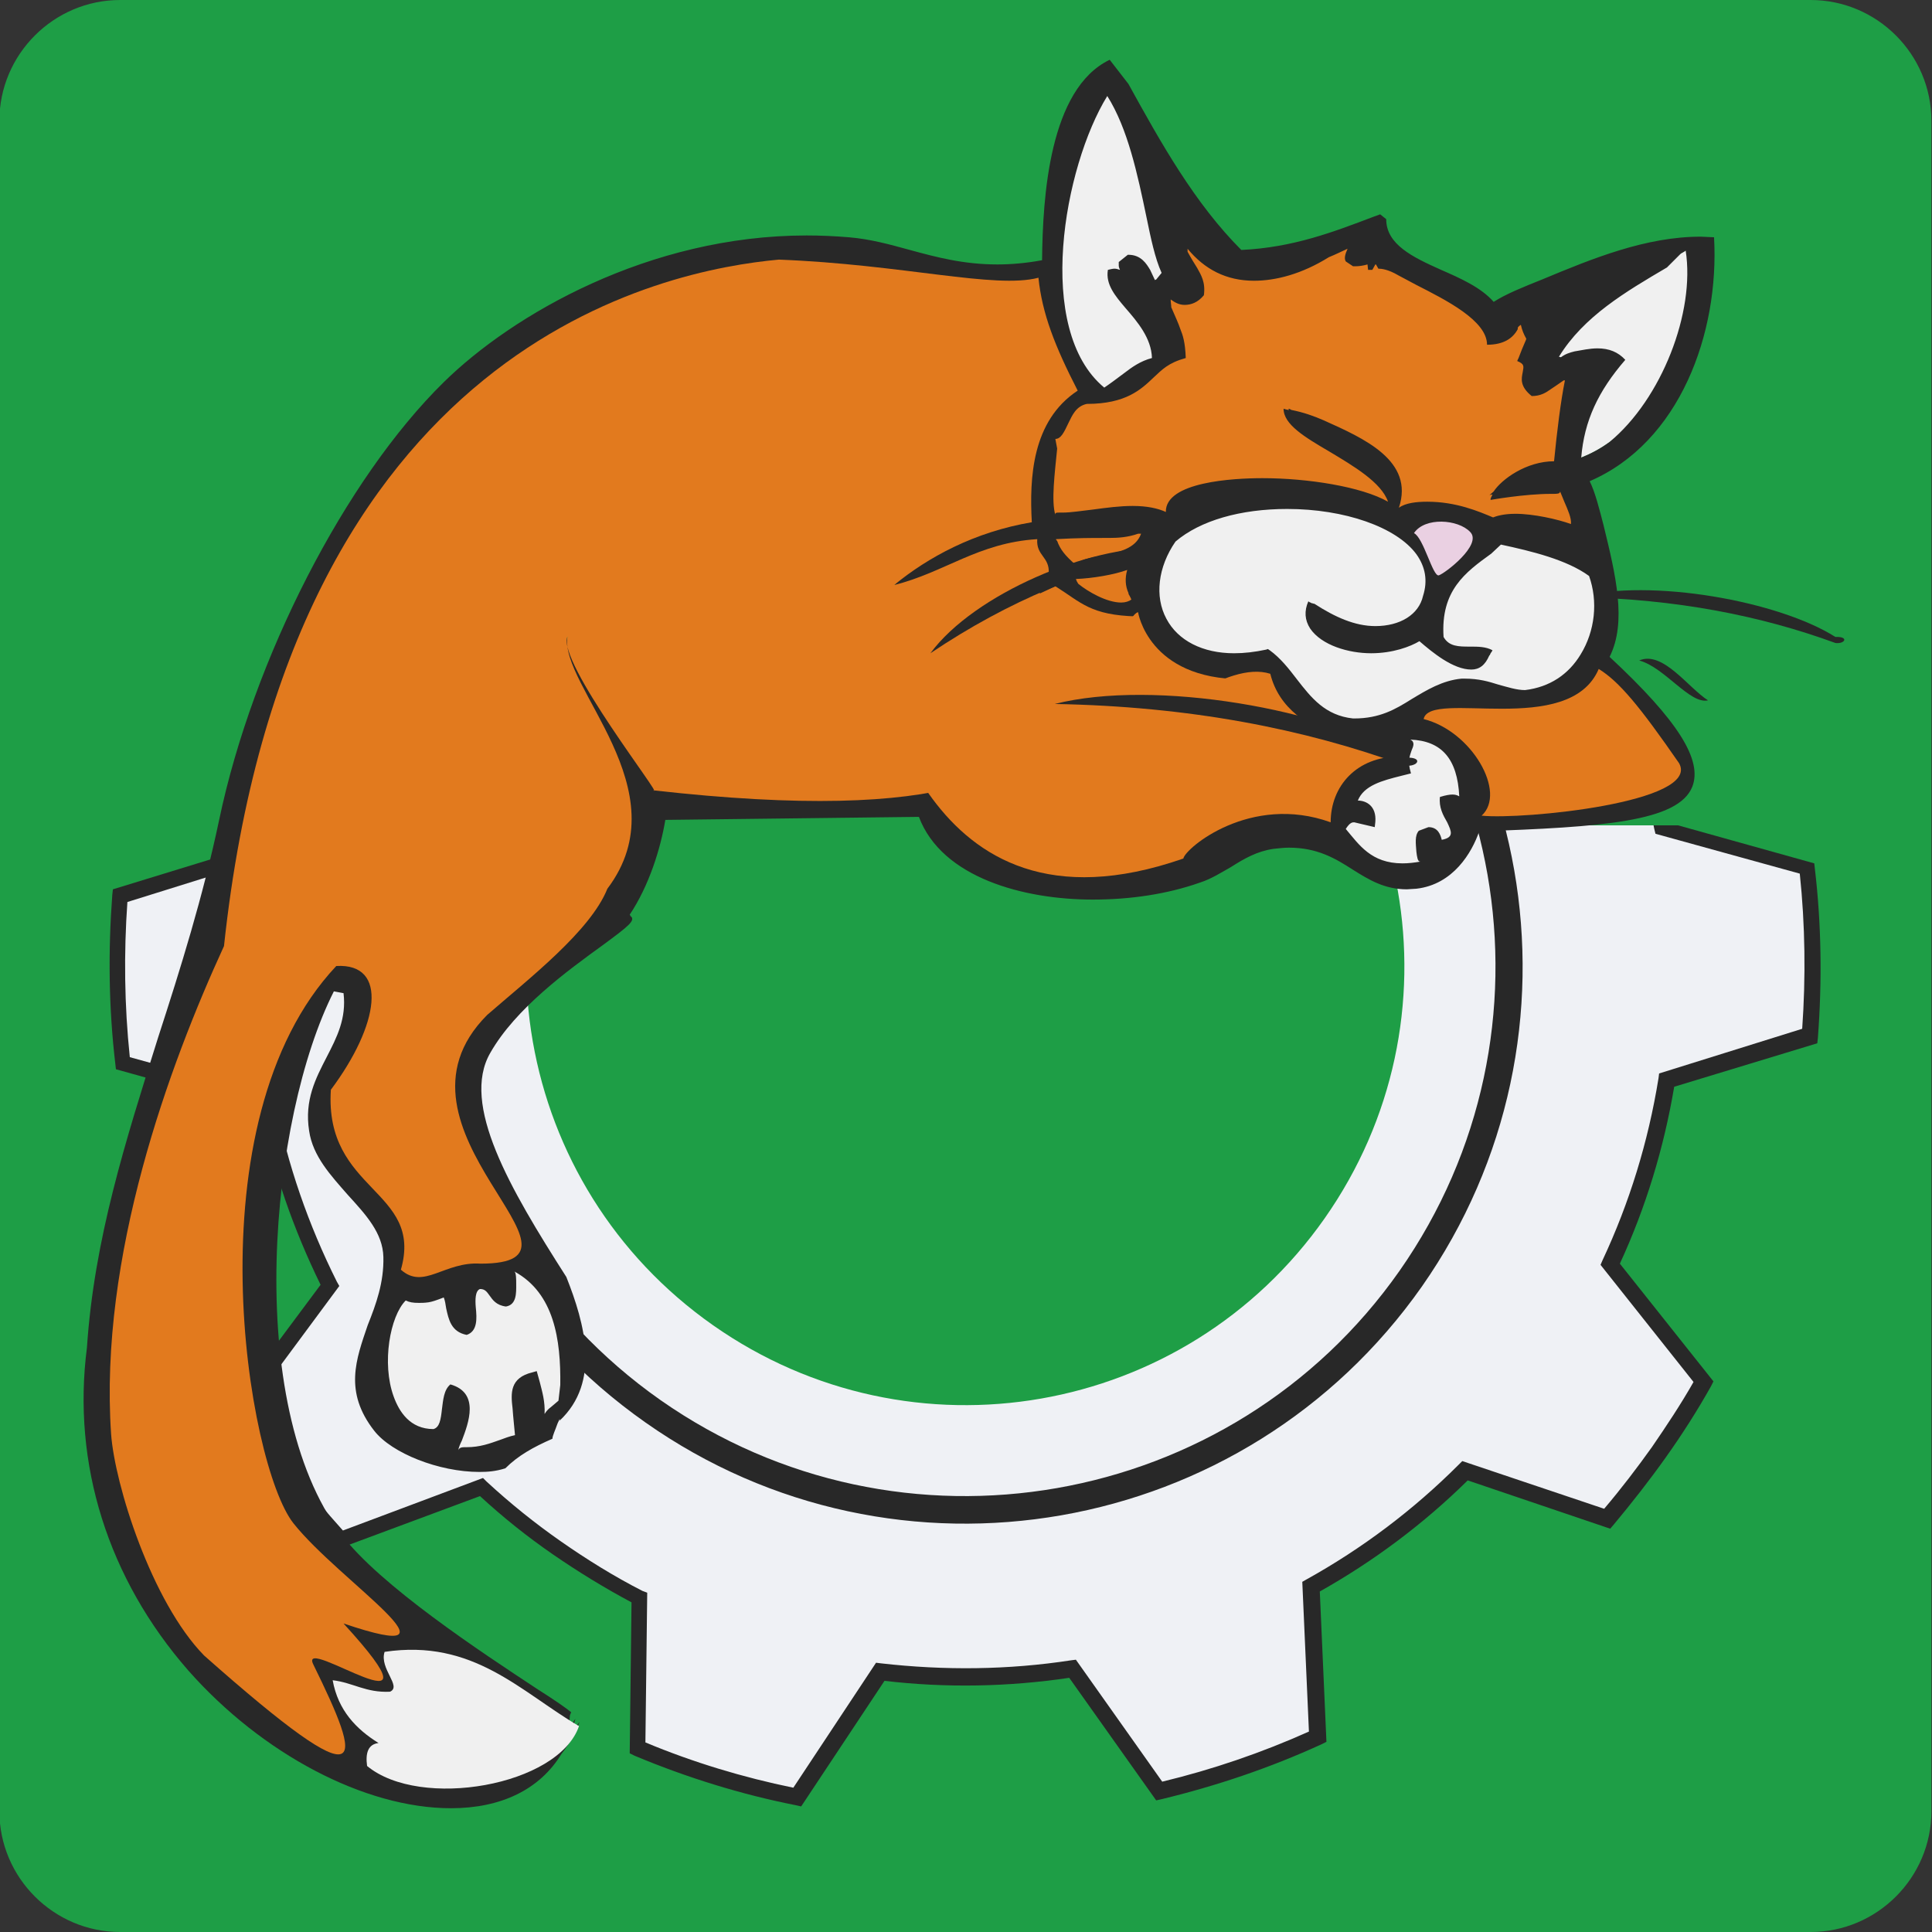
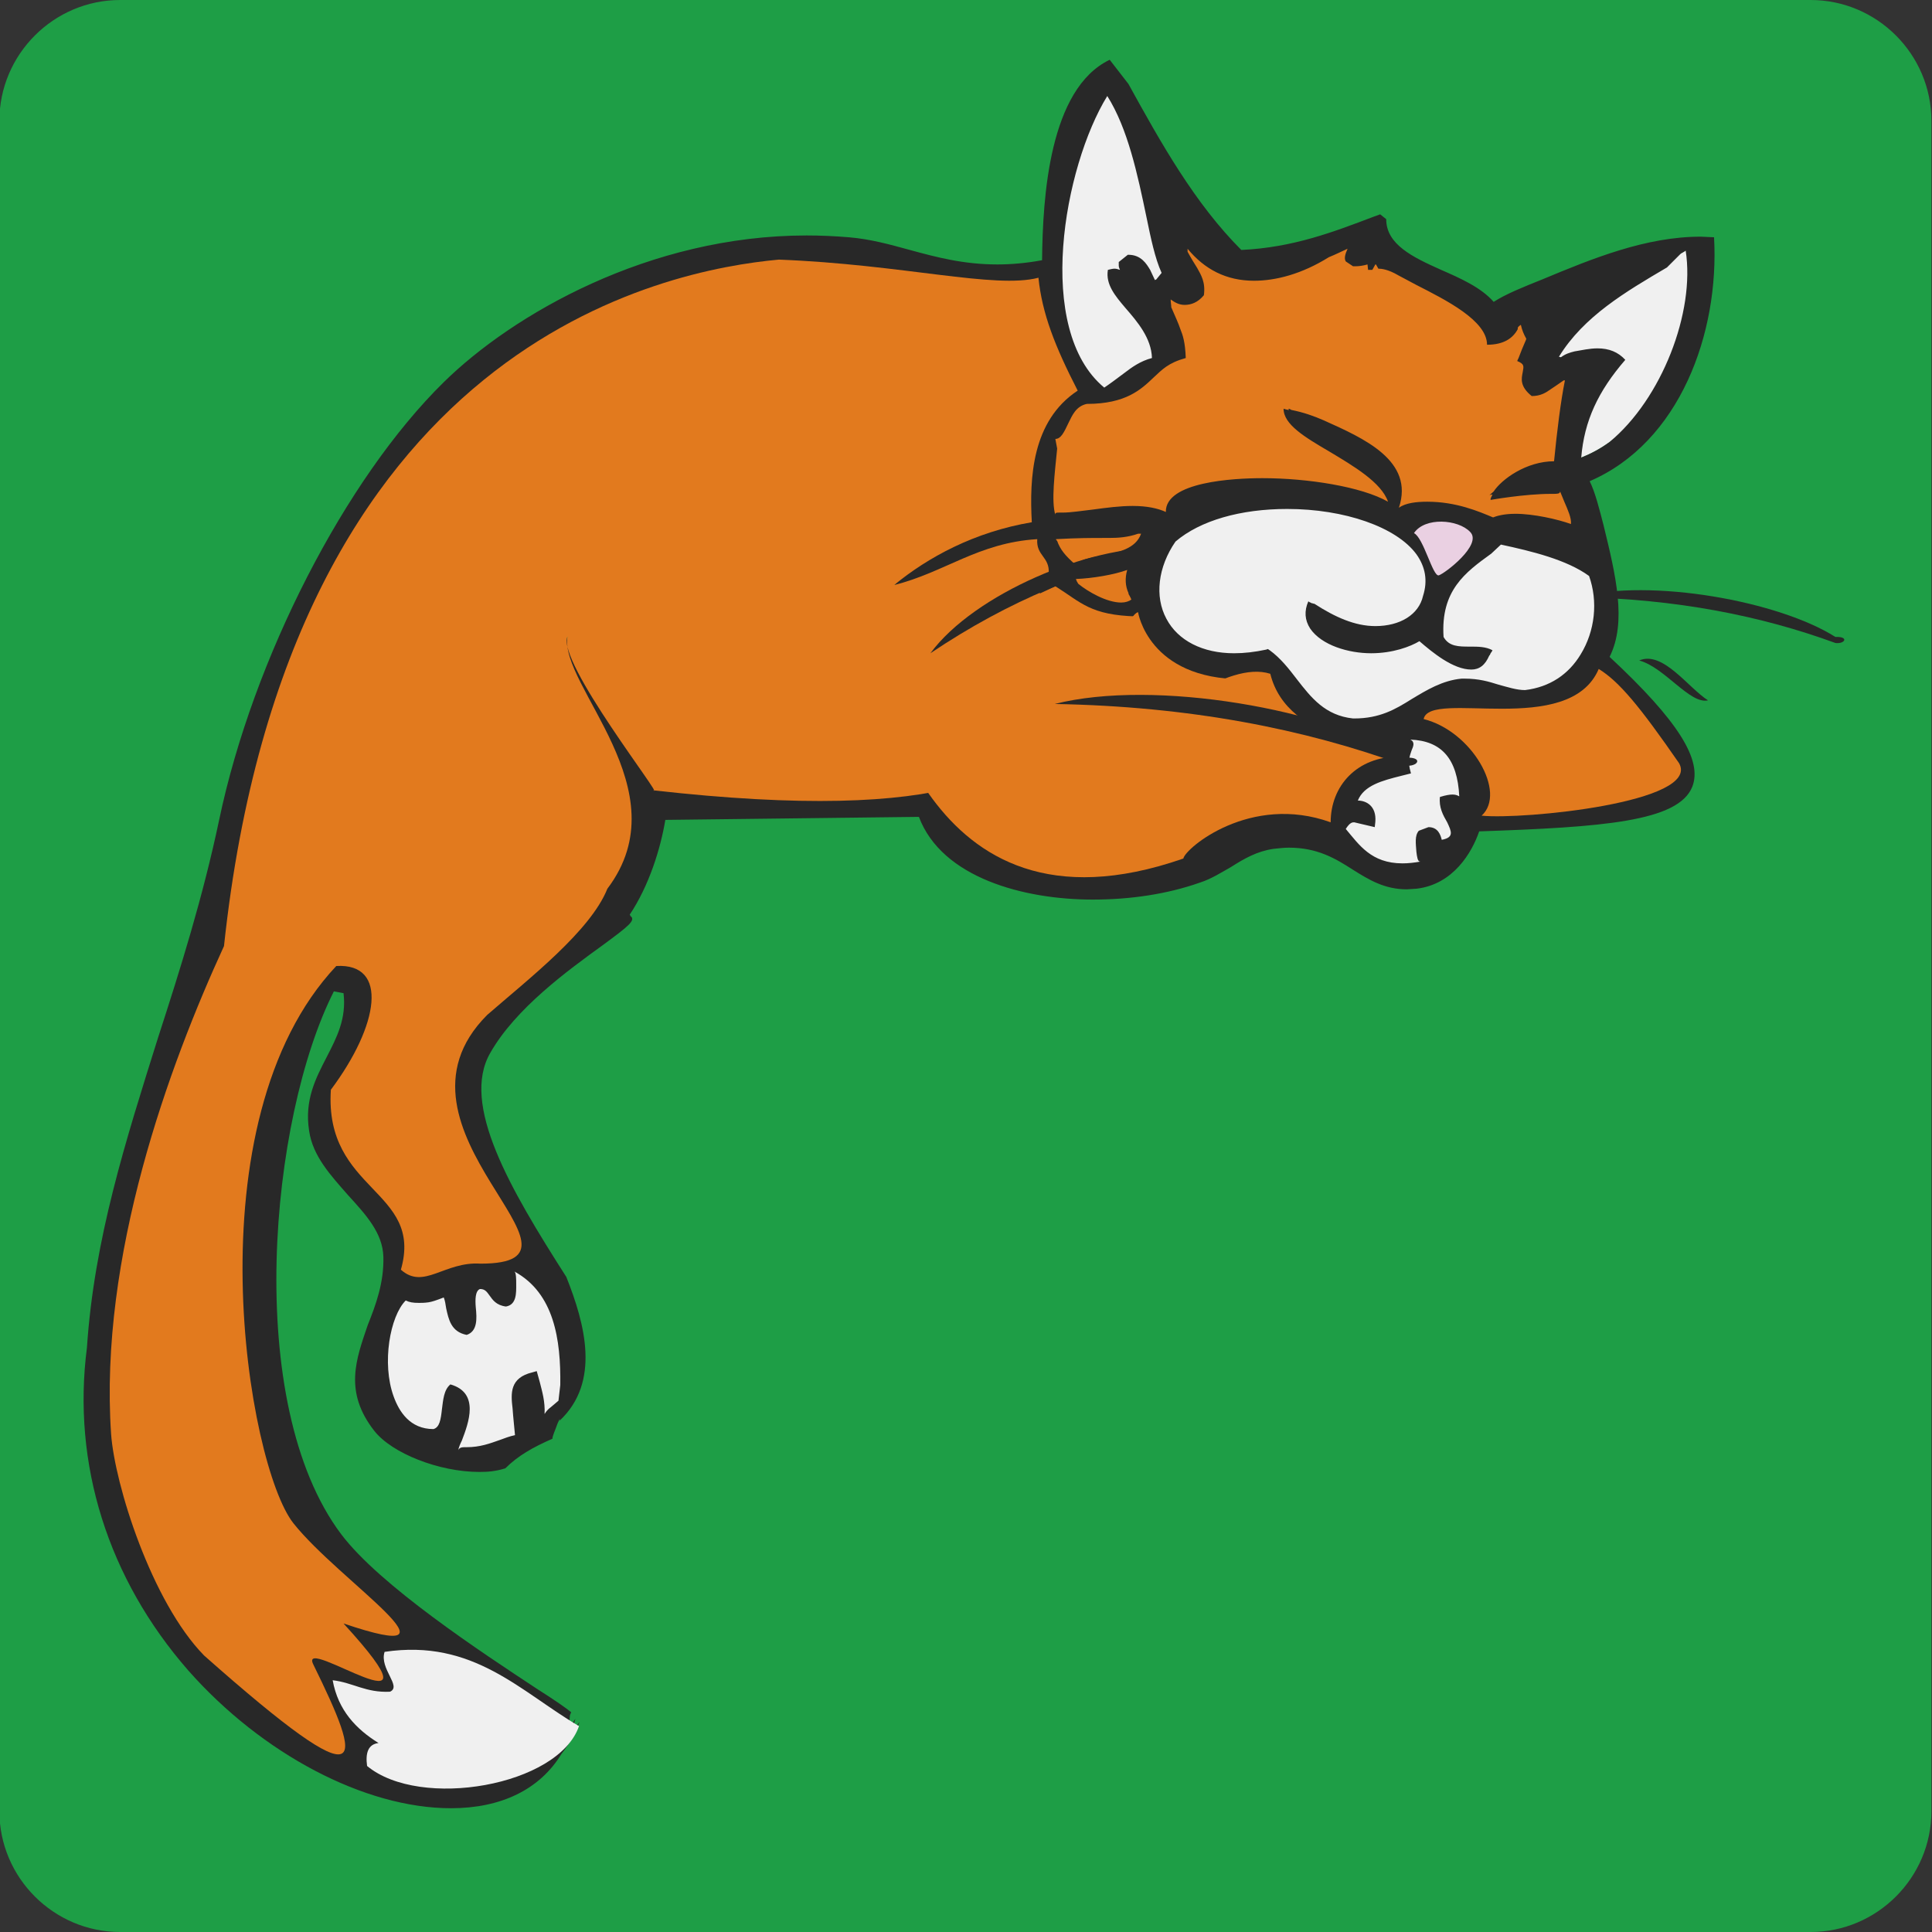
<svg xmlns="http://www.w3.org/2000/svg" xmlns:xlink="http://www.w3.org/1999/xlink" version="1.1" id="Слой_1" x="0px" y="0px" viewBox="0 0 32 32" style="enable-background:new 0 0 32 32;" xml:space="preserve">
  <rect x="0" y="0" width="32" height="32" fill="#333333" stroke="none" />
  <style type="text/css">
	.st0{fill:#1E9E46;}
	.st1{clip-path:url(#SVGID_2_);}
	.st2{fill:#EFF1F5;}
	.st3{fill:#282828;}
	.st4{fill-rule:evenodd;clip-rule:evenodd;fill:#E27A1E;}
	.st5{fill-rule:evenodd;clip-rule:evenodd;fill:#F0F0F0;}
	.st6{fill-rule:evenodd;clip-rule:evenodd;fill:#282828;}
	.st7{fill-rule:evenodd;clip-rule:evenodd;fill:#EAD0E2;}
</style>
  <g>
    <g>
      <path class="st0" d="M29.99,32h-28c-1.1,0-2-0.9-2-2V2c0-1.1,0.9-2,2-2h28c1.1,0,2,0.9,2,2v28C31.99,31.1,31.09,32,29.99,32z" />
      <g>
        <defs>
-           <rect id="SVGID_1_" x="0.01" y="13.67" width="32" height="18.33" />
-         </defs>
+           </defs>
        <clipPath id="SVGID_2_">
          <use xlink:href="#SVGID_1_" style="overflow:visible;" />
        </clipPath>
        <g class="st1">
          <g>
            <path class="st2" d="M22.75,6.36c-0.44-0.31-0.9-0.59-1.37-0.83l0.03-2.49c-0.86-0.36-1.75-0.63-2.65-0.81l-1.37,2.08       c-1.06-0.13-2.14-0.11-3.19,0.05l-1.44-2.03c-0.9,0.21-1.78,0.51-2.62,0.9l0.11,2.48C9.33,6.23,8.47,6.87,7.7,7.63l-2.36-0.8       c-0.3,0.35-0.58,0.71-0.85,1.1C4.23,8.31,3.98,8.71,3.75,9.1l1.55,1.95c-0.46,0.98-0.77,2.01-0.94,3.05l-2.37,0.74       c-0.08,0.93-0.06,1.85,0.05,2.77l2.4,0.66c0.21,1.04,0.55,2.06,1.03,3.02l-1.49,2c0.48,0.78,1.03,1.53,1.67,2.21l2.33-0.87       c0.39,0.36,0.8,0.69,1.24,1c0.44,0.31,0.9,0.59,1.37,0.83l-0.03,2.49c0.86,0.36,1.75,0.63,2.65,0.81l1.37-2.08       c1.06,0.13,2.14,0.11,3.19-0.05l1.44,2.03c0.9-0.21,1.78-0.51,2.62-0.9l-0.11-2.48c0.92-0.51,1.78-1.15,2.55-1.92l2.36,0.8       c0.3-0.35,0.58-0.71,0.85-1.1c0.27-0.38,0.52-0.77,0.74-1.17l-1.55-1.95c0.46-0.98,0.77-2.01,0.94-3.05l2.37-0.74       c0.08-0.93,0.06-1.85-0.05-2.77l-2.4-0.66c-0.21-1.04-0.55-2.06-1.03-3.02l1.49-2c-0.48-0.78-1.03-1.53-1.67-2.21L24,7.37       C23.61,7.01,23.2,6.67,22.75,6.36z M21.94,20.18c-2.31,3.29-6.84,4.08-10.13,1.77c-3.29-2.31-4.08-6.84-1.77-10.13       c2.31-3.29,6.84-4.08,10.13-1.77C23.45,12.36,24.25,16.89,21.94,20.18z" />
            <path class="st3" d="M10.43,29.04l0.03-2.5c-0.45-0.24-0.89-0.51-1.31-0.8c-0.42-0.29-0.82-0.61-1.2-0.96l-2.34,0.87L5.55,25.6       c-0.63-0.69-1.2-1.44-1.68-2.24l-0.05-0.08l1.49-2c-0.45-0.92-0.79-1.89-0.99-2.9l-2.4-0.67l-0.01-0.09       c-0.11-0.93-0.12-1.87-0.05-2.8l0.01-0.09L4.25,14c0.17-1.01,0.47-2,0.9-2.93L3.59,9.12l0.04-0.08       c0.23-0.41,0.48-0.8,0.75-1.18C4.65,7.48,4.94,7.1,5.25,6.75L5.3,6.68l2.36,0.8c0.73-0.72,1.56-1.34,2.45-1.84l-0.11-2.49       l0.08-0.04c0.85-0.39,1.74-0.69,2.65-0.91l0.09-0.02l1.44,2.03c1.01-0.15,2.04-0.17,3.06-0.05l1.38-2.08l0.09,0.02       c0.91,0.18,1.81,0.46,2.67,0.82l0.08,0.03l-0.03,2.5c0.45,0.24,0.89,0.51,1.31,0.8l0,0c0.42,0.29,0.82,0.61,1.2,0.96l2.34-0.87       l0.06,0.07c0.63,0.69,1.2,1.44,1.68,2.24l0.05,0.08l-1.49,2c0.45,0.92,0.79,1.89,0.99,2.9l2.4,0.67l0.01,0.09       c0.11,0.93,0.12,1.87,0.05,2.8l-0.01,0.09L27.73,18c-0.17,1.01-0.47,2-0.9,2.93l1.55,1.95l-0.04,0.08       c-0.23,0.41-0.48,0.8-0.75,1.18c-0.27,0.38-0.56,0.75-0.86,1.11l-0.06,0.07l-2.36-0.8c-0.73,0.72-1.56,1.34-2.45,1.84       l0.11,2.49l-0.08,0.04c-0.85,0.39-1.74,0.69-2.65,0.91l-0.09,0.02l-1.44-2.03c-1.01,0.15-2.04,0.17-3.06,0.05l-1.38,2.08       l-0.09-0.02c-0.91-0.18-1.81-0.46-2.67-0.82L10.43,29.04z M10.72,26.38l-0.03,2.48c0.79,0.33,1.62,0.58,2.45,0.75l1.37-2.07       l0.08,0.01c1.05,0.12,2.11,0.11,3.15-0.05l0.08-0.01l1.43,2.02c0.83-0.2,1.65-0.48,2.43-0.83l-0.11-2.48l0.07-0.04       c0.92-0.51,1.77-1.15,2.52-1.9l0.06-0.06l2.35,0.79c0.28-0.33,0.54-0.67,0.79-1.02c0.24-0.35,0.48-0.71,0.69-1.08l-1.54-1.94       l0.03-0.07c0.45-0.96,0.76-1.97,0.93-3.02l0.01-0.08l2.37-0.74c0.06-0.85,0.05-1.72-0.04-2.57l-2.39-0.66l-0.02-0.08       c-0.2-1.04-0.55-2.04-1.02-2.98l-0.04-0.07l1.48-1.99c-0.45-0.73-0.97-1.42-1.54-2.05l-2.32,0.87l-0.06-0.06       c-0.39-0.36-0.8-0.69-1.23-0.99c-0.43-0.3-0.88-0.58-1.35-0.82l-0.07-0.04l0.03-2.48c-0.79-0.33-1.62-0.58-2.45-0.75       l-1.37,2.07l-0.08-0.01c-1.05-0.12-2.11-0.11-3.15,0.05l-0.08,0.01l-1.43-2.02c-0.83,0.2-1.65,0.48-2.43,0.83l0.11,2.48       l-0.07,0.04C9.39,6.34,8.55,6.98,7.8,7.73L7.74,7.78L5.39,6.99C5.11,7.32,4.85,7.66,4.6,8.01C4.36,8.36,4.13,8.72,3.92,9.09       l1.54,1.94l-0.03,0.07c-0.45,0.96-0.76,1.97-0.93,3.02L4.48,14.2l-2.37,0.74c-0.06,0.85-0.05,1.71,0.04,2.57l2.39,0.66       l0.02,0.08c0.2,1.04,0.55,2.04,1.02,2.98l0.04,0.07L4.14,23.3c0.45,0.73,0.97,1.42,1.54,2.05l2.32-0.87l0.06,0.06       c0.39,0.36,0.8,0.69,1.23,0.99c0.43,0.3,0.88,0.58,1.35,0.82L10.72,26.38z" />
          </g>
          <path class="st3" d="M23.55,21.31c-2.93,4.17-8.7,5.18-12.86,2.25c-4.17-2.93-5.18-8.7-2.25-12.86      c2.93-4.17,8.7-5.18,12.86-2.25C25.46,11.37,26.47,17.14,23.55,21.31z M8.8,10.95c-2.78,3.97-1.82,9.46,2.14,12.24      c3.97,2.78,9.46,1.82,12.24-2.14c2.78-3.97,1.82-9.46-2.14-12.24C17.07,6.02,11.58,6.98,8.8,10.95z" />
        </g>
      </g>
    </g>
    <g>
      <path class="st4" d="M22.53,3.94c-0.33,0.54,0.23,0.16,0.54,0.12c-0.39,0.44,1.61,1.07,2.25,1.33c0.36,0,0.38,0.03,0.57-0.16    c0.06,0.39,0.3,0.2-0.11,0.7c0.38,0.16-0.01,0.43,0.22,0.7c0.34,0.02,0.36-0.31,0.76-0.23c0,0.02-0.01,0.05-0.02,0.08    c-0.02,0.09-0.04,0.21-0.06,0.35c-0.14,0.85-1.25,0.79-0.36,1.68c0.41,0.65-2.28,0.32-2.9,0.62c-0.67-0.68-4.41-0.53-4.36,0.09    c-0.54-0.34-1.61,0.45-2.27,0.37C16.68,6.03,18.45,6.01,19.13,6c-0.04-0.67,0.08-0.53,0.04-1.36c0.14,0.15,0.4,0.15,0.54,0    c0.05-0.49-0.32-0.52-0.22-1.05C20.18,4.59,21.18,4.66,22.53,3.94L22.53,3.94z" />
      <path class="st5" d="M18.32,1.44c0.57,0.79,0.66,2.06,0.95,3.13c-0.29,0.28-0.25-0.31-0.57-0.28c-0.26,0.09,0.08,0.35,0.19,0.38    c-0.15,0.3-0.3-0.19-0.47-0.19C18.33,4.94,19.18,5.22,19.08,6c-0.36,0.09-0.5,0.39-0.85,0.47C17,5.46,17.54,2.59,18.32,1.44    L18.32,1.44z" />
      <path class="st5" d="M28,4.1c0.22,1.28-0.63,3.1-1.9,3.51c0.05-0.74,0.35-1.23,0.76-1.61c-0.33-0.37-0.9,0.01-1.14-0.1    C26.23,5.05,27.16,4.62,28,4.1L28,4.1z" />
      <path class="st4" d="M17.56,9.26c0.52-0.07,0.78-0.14,1.23,0c0.07,0.25-0.18,0.61,0.16,0.73C18.62,10.33,17.6,9.74,17.56,9.26    L17.56,9.26z" />
      <path class="st5" d="M18.89,10.84c0.13,0.07,0.05,0.74-0.28,0.66C18.55,11.14,18.85,11.11,18.89,10.84L18.89,10.84z" />
      <path class="st5" d="M23.35,12.17c0.64,0.02,0.87,0.46,0.95,1.04c-0.19,0.16-0.12-0.01-0.38,0c-0.04,0.36,0.39,0.53,0.1,0.85    c-0.31,0.08-0.13-0.31-0.38-0.28c-0.21,0.01-0.04,0.4-0.1,0.57c-0.81,0.15-1.07-0.26-1.33-0.66c0.14-0.22,0.23-0.14,0.47-0.1    c0.02-0.24-0.15-0.3-0.28-0.38c0.13-0.31,0.5-0.38,0.85-0.47C23.19,12.45,23.35,12.39,23.35,12.17L23.35,12.17z" />
      <path class="st6" d="M26.13,9.89c1.22-0.32,3.34,0.07,4.27,0.66c0.23-0.01,0.16,0.12,0,0.1C29.17,10.2,27.77,9.92,26.13,9.89    L26.13,9.89z" />
      <path class="st6" d="M27.15,10.94c0.39-0.17,0.81,0.45,1.14,0.66C27.99,11.67,27.57,11.05,27.15,10.94L27.15,10.94z" />
      <path class="st5" d="M21.74,9.99c-0.3,0.69,1.28,1.03,1.71,0.47c0.27,0.21,0.9,0.85,1.23,0.38c-0.26-0.13-0.66,0.08-0.85-0.28    c-0.06-0.95,0.55-1.22,1.04-1.61c0.57,0.12,1.12,0.27,1.52,0.57c0.31,0.88-0.23,1.88-1.04,1.99c-0.38,0.05-0.74-0.24-1.14-0.19    c-0.66,0.08-1.09,0.74-1.8,0.66c-0.77-0.08-0.93-0.78-1.42-1.14c-1.62,0.36-2.3-0.81-1.58-1.88c0.93-1.37,4.59-0.66,4.24,0.93    C23.48,10.59,22.3,10.66,21.74,9.99L21.74,9.99z" />
      <path class="st5" d="M8.54,21c0.61,0.32,1.34,2.14,0.38,2.56c0.04-0.33-0.04-0.53-0.09-0.76c-0.5,0.12-0.15,0.53-0.28,1.04    c-0.32,0.09-0.56,0.27-1.04,0.19c0.07-0.26,0.42-0.88,0-1.04c-0.19,0.16-0.03,0.67-0.28,0.76c-1.05,0.05-1.08-1.79-0.47-2.28    c0.29,0.12,0.27-0.03,0.66,0c0.07,0.21,0.05,0.51,0.28,0.57c0.23-0.08-0.03-0.66,0.19-0.76c0.3-0.04,0.25,0.26,0.47,0.29    C8.57,21.53,8.35,21.06,8.54,21L8.54,21z" />
      <path class="st3" d="M26.56,8.7c-0.07-0.27-0.14-0.55-0.23-0.73c1.49-0.64,2.15-2.45,2.06-4.04l-0.22-0.01    c-0.91,0-1.79,0.36-2.63,0.71c-0.3,0.12-0.6,0.24-0.8,0.37c-0.21-0.24-0.55-0.39-0.87-0.53c-0.47-0.21-0.91-0.42-0.91-0.84    l-0.1-0.08l-0.11,0.04c-0.66,0.25-1.33,0.51-2.19,0.55c-0.77-0.77-1.33-1.77-1.87-2.75l-0.31-0.4c-1,0.48-1.11,2.27-1.12,3.32    c-0.27,0.05-0.52,0.07-0.74,0.07c-0.56,0-1.01-0.12-1.45-0.24c-0.33-0.09-0.65-0.18-1.01-0.21c-0.24-0.02-0.47-0.03-0.7-0.03    c-2.61,0-4.87,1.31-6.01,2.43c-1.63,1.6-3.16,4.58-3.72,7.25c-0.27,1.28-0.64,2.46-1.01,3.6c-0.54,1.72-1.06,3.34-1.18,5.14    c-0.25,1.93,0.35,3.83,1.68,5.35c1.22,1.38,2.92,2.28,4.35,2.28c0.83,0,1.47-0.31,1.83-0.9c0.12-0.15,0.22-0.33,0.3-0.53    c-0.05,0.07-0.11,0.12-0.16,0.18c0.03-0.08,0.07-0.14,0.09-0.23c-0.64,0.93-1.61,1.08-2.13,1.08c-0.52,0-1.02-0.14-1.24-0.3    c-0.03-0.22,0.04-0.27,0.11-0.37c0,0,0,0,0.01,0c0,0,0,0,0,0c0.01-0.02,0.03-0.04,0.04-0.07c-0.32-0.2-0.52-0.44-0.67-0.69    C5.6,28.05,5.56,28,5.54,27.92c0.11,0.02,0.2,0.05,0.3,0.07c0.16,0.05,0.32,0.1,0.6,0.1c0,0,0.01,0,0.01,0L6.58,28    c0.03-0.09-0.01-0.17-0.06-0.28c-0.05-0.11-0.12-0.23-0.15-0.29c0.05-0.01,0.1-0.01,0.16-0.01c0.79,0,2.06,0.67,2.6,0.96    c0.24,0.13,0.27,0.14,0.3,0.14l0.01-0.11l0.02-0.05c-0.07-0.06-0.27-0.2-0.57-0.39c-0.91-0.6-2.6-1.71-3.24-2.56    c-1.63-2.17-1.18-6.9-0.12-8.99l0.16,0.03c0.05,0.42-0.11,0.73-0.28,1.06c-0.18,0.35-0.37,0.71-0.29,1.22    c0.06,0.42,0.36,0.74,0.64,1.06c0.3,0.33,0.58,0.63,0.59,1.03c0.01,0.42-0.12,0.78-0.26,1.13C5.9,22.51,5.69,23.05,6.2,23.7    c0.29,0.37,1.07,0.68,1.74,0.68c0.14,0,0.27-0.01,0.43-0.06c0.21-0.21,0.46-0.35,0.78-0.49c0-0.05,0.05-0.15,0.08-0.24    c0.01-0.03,0.03-0.06,0.04-0.09c0,0.01,0,0.02,0,0.03c0.68-0.64,0.42-1.6,0.11-2.38c-0.94-1.47-1.75-2.86-1.26-3.71    c0.42-0.74,1.29-1.37,1.87-1.79c0.42-0.31,0.55-0.41,0.45-0.48c0-0.01,0-0.01-0.01-0.02c0.32-0.48,0.51-1.09,0.59-1.57l4.2-0.05    c0.38,1.01,1.74,1.37,2.88,1.37c0.62,0,1.23-0.09,1.77-0.28c0.19-0.06,0.36-0.17,0.52-0.26c0.22-0.14,0.43-0.26,0.7-0.3    c0.09-0.01,0.18-0.02,0.26-0.02c0.47,0,0.77,0.18,1.05,0.36c0.27,0.17,0.53,0.33,0.9,0.33l0.16-0.01c0.61-0.07,0.92-0.6,1.04-0.95    c2.04-0.07,3.3-0.16,3.53-0.74c0.17-0.44-0.23-1.09-1.37-2.15C26.95,10.3,26.76,9.52,26.56,8.7z M9.28,22.94    c-0.01,0.08-0.02,0.17-0.03,0.26l-0.13,0.11c-0.03,0.02-0.07,0.06-0.1,0.11c0.01-0.21-0.04-0.37-0.08-0.53l-0.05-0.18l-0.07,0.02    c-0.38,0.09-0.36,0.35-0.33,0.6c0.01,0.15,0.03,0.32,0.04,0.44c-0.09,0.02-0.17,0.05-0.25,0.08c-0.17,0.06-0.33,0.12-0.55,0.12    c-0.01,0-0.01,0-0.02,0c-0.05,0-0.1,0-0.12,0.05c0.01-0.05,0.03-0.1,0.06-0.16c0.11-0.29,0.3-0.79-0.19-0.93    c-0.11,0.09-0.12,0.26-0.14,0.41c-0.02,0.18-0.04,0.3-0.14,0.33c-0.39,0-0.57-0.29-0.66-0.54c-0.2-0.55-0.06-1.33,0.2-1.59    c0.06,0.03,0.12,0.04,0.22,0.04c0.04,0,0.09,0,0.16-0.01c0.06-0.01,0.12-0.03,0.25-0.08c0.02,0.05,0.03,0.11,0.04,0.18    c0.04,0.18,0.08,0.39,0.34,0.44c0.18-0.06,0.17-0.27,0.15-0.46c-0.01-0.12-0.01-0.27,0.07-0.3c0.08,0,0.11,0.04,0.16,0.11    c0.05,0.07,0.11,0.16,0.27,0.18c0.18-0.03,0.17-0.23,0.17-0.37c0-0.08,0-0.19-0.03-0.21C9.18,21.42,9.29,22.19,9.28,22.94z     M8.51,16.18c-0.61,0.31-1.16,0.74-1.65,1.28c-0.05,0.2,0,0.3,0.04,0.4l-0.04-0.02c-0.13,0.59-0.12,1.01,0.11,1.43    c0.01,0.03,0.03,0.06,0.04,0.09c-0.5-0.66-0.61-1.37-0.72-2.31c-0.05-0.45-0.11-0.94-0.2-1.46l0.05-0.04    c0.21-0.17,0.14-0.41,0.08-0.62c-0.03-0.1-0.07-0.21-0.13-0.34c0-0.02-0.01-0.04,0-0.05c-0.01,0-0.01,0.01-0.01,0.02    c-0.01-0.03-0.02-0.05-0.04-0.08c-0.11,0.09-0.17,0.21-0.1,0.28c0,0,0,0,0,0c-0.09-0.06-0.11-0.23-0.12-0.4    c-0.02-0.23-0.04-0.49-0.35-0.57c-0.08,0-0.14,0.04-0.17,0.07l-0.15,0.07l0,0.04c0.02,0.33,0.09,0.7,0.16,1.05    c0.03,0.15,0.06,0.29,0.08,0.42c-0.04-0.04-0.09-0.06-0.17-0.06c-0.02,0-0.04,0-0.06,0c-0.02,0.13-0.06,0.74,0.02,0.91    c-1.28,1.59-1.36,3.51-1.44,5.37c-0.02,0.56-0.05,1.13-0.1,1.69c-0.05,0.47,0.63,1.57,0.99,2.16l0.16,0.27    c0.09,0.16,0.22,0.31,0.35,0.44c0.16,0.17,0.31,0.32,0.3,0.47c-0.01,0.44-0.18,0.66-0.51,0.66c-0.52,0-1.27-0.53-1.53-0.89    c-0.55-0.76-0.68-1.79-0.75-2.71c-0.17-2.55,0.5-4.89,1.21-7.36l0.3-1.06c0.73-2.62,1.98-6.38,4.35-8.9L8.39,6.34H8.35    c-0.01,0-0.02,0-0.03,0c1.09-0.95,2.74-1.63,4.41-1.81c-0.01,0.02-0.08,0.06-0.16,0.14c-0.03,0.01-0.05,0.01-0.08,0.01    c0.02,0,0.04,0.01,0.06,0.01c-0.02,0.02-0.04,0.04-0.07,0.07c1.39,0.13,3.2,0.48,4.61,1.22c0.24,0.14,0.47,0.27,0.67,0.44    c-0.9,0.22-0.81,1.42-0.69,2.16c-0.74,0.12-1.46,0.32-1.93,0.79c-0.12,0.1-0.24,0.2-0.34,0.34c0.04-0.01,0.07-0.03,0.11-0.04    c-0.03,0.04-0.06,0.07-0.09,0.11c0.34-0.08,0.63-0.21,0.92-0.34c0.4-0.18,0.79-0.34,1.22-0.46c0.05-0.01,0.09-0.02,0.14-0.02    c-0.01,0.15,0.05,0.24,0.09,0.3c0.04,0.06,0.08,0.11,0.11,0.15c-0.74,0.32-1.87,1.1-2.24,1.56c-0.07,0.06-0.12,0.12-0.13,0.14    c0.01,0,0.03-0.01,0.05-0.02c-0.02,0.03-0.04,0.07-0.04,0.09c0.11,0,0.51-0.23,1.39-0.75c0.48-0.28,0.95-0.56,1.1-0.67    c0.16,0.1,0.29,0.22,0.43,0.34c0.22,0.2,0.45,0.41,0.74,0.41c0.01,0,0.01,0,0.02,0c0.01,0,0.01,0,0.02,0.01l-0.18,0.31    c-0.41,0.67-0.79,1.3-0.19,1.98c0.37-0.13,1.04-0.27,1.69-0.27c0.46,0,1.04,0.09,1.47,0.34c0.06,0.05,0.11,0.1,0.16,0.16    c-0.71,0.02-1.2,0.26-1.67,0.5c-0.18,0.09-0.37,0.18-0.66,0.34l0.1,0.21c-0.49,0.18-0.94,0.27-1.34,0.27c-1,0-1.53-0.54-1.91-0.93    c-0.13-0.13-0.24-0.25-0.36-0.29c0.16-0.02,0.21-0.05,0.17-0.2c-0.22-0.02-0.43-0.16-0.65-0.41c-0.11,0.02-0.23,0.03-0.35,0.03    c-0.55,0-1.04-0.21-1.27-0.56c-0.08-0.03-0.15-0.07-0.24-0.07c-0.04,0-0.09,0.01-0.14,0.02c-0.39-0.1-1.13-0.43-1.75-0.69    c-0.69-0.3-1.14-0.5-1.3-0.5c-0.02,0-0.03,0-0.04,0.01c-0.05-0.09-0.34-0.19-0.5-0.19l-0.19,0.06c0,0-0.03,0.06-0.03,0.06    c-0.01-0.01-0.02-0.03-0.03-0.04c0-0.03-0.01-0.05,0-0.08l0.06,0.02L9.4,10.57c0,0,0-0.01,0-0.01c0,0,0,0.01,0,0.01l-0.07-0.04    l-0.01,0.03c-0.14,0.36,0.07,0.69,0.29,1.04c0.23,0.37,0.47,0.75,0.38,1.22l0.08-0.04c0,0.02,0,0.03,0,0.05    c0.02-0.03,0.03-0.05,0.05-0.07l0.05-0.02c0.02,0.04,0.02,0.26,0.02,0.39l0,0.08l-0.12,0.04l-0.02,0.03    c-0.09,0.1-0.07,0.32,0,0.55c0.01,0.1,0.02,0.18,0.03,0.25c-0.04-0.02-0.1-0.04-0.15-0.04c-0.03,0-0.07,0.01-0.1,0.02    c-0.02,0.09,0.01,0.18,0.03,0.28c0.06,0.22,0.11,0.43-0.19,0.62l-0.2,0.15c0,0,0.31,0,0.32,0c-0.3,0.42-0.79,0.85-1.24,1.24    c0-0.01,0-0.03,0-0.04c0.01-0.01,0.03-0.03,0.03-0.04c-0.01,0.01-0.02,0.01-0.03,0.02C8.51,16.24,8.52,16.21,8.51,16.18z     M25.74,13.31c0.09-0.09,0.13-0.17,0.12-0.24c-0.02-0.11-0.13-0.15-0.26-0.2c-0.1-0.04-0.22-0.09-0.27-0.11    c0.05-0.25,0.27-0.33,0.52-0.42c0.18-0.07,0.36-0.13,0.48-0.27c0.07,0.02,0.1,0.09,0.14,0.2c0.03,0.09,0.07,0.19,0.29,0.29    l0.14-0.06l0.02-0.04c0.04-0.06,0.05-0.15,0.04-0.23c0.16,0.11,0.35,0.31,0.36,0.46c0,0.03,0,0.11-0.17,0.24c0,0,0,0-0.01,0    c0,0,0,0,0,0c-0.02,0.02-0.04,0.03-0.06,0.05c0.03,0.03,0.06,0.06,0.09,0.08c-0.33,0.1-0.73,0.16-1.09,0.23    C25.95,13.3,25.83,13.3,25.74,13.31z M23.88,13.91c-0.02-0.08-0.06-0.21-0.22-0.21l-0.16,0.06c-0.07,0.08-0.05,0.21-0.04,0.35    c0.01,0.08,0.02,0.16,0.06,0.16c0,0,0,0,0.01,0c-0.11,0.02-0.21,0.03-0.3,0.03c-0.52,0-0.72-0.31-0.94-0.57    c0.07-0.11,0.11-0.11,0.14-0.11l0.34,0.08l0.01-0.09c0.02-0.26-0.15-0.35-0.29-0.35c0.1-0.25,0.4-0.33,0.72-0.41l0.16-0.04    l-0.02-0.08c-0.03-0.14,0-0.21,0.03-0.3c0.03-0.07,0.06-0.14-0.02-0.18c0.52,0.02,0.78,0.32,0.81,0.94    c-0.02-0.01-0.05-0.03-0.11-0.03c-0.05,0-0.11,0.01-0.21,0.04c-0.02,0.17,0.05,0.3,0.12,0.42C24.04,13.77,24.09,13.87,23.88,13.91    z M19.15,4.63c-0.01,0-0.02,0.01-0.02,0.01l-0.08-0.17c-0.06-0.1-0.15-0.25-0.36-0.25c0,0-0.01,0-0.01,0l-0.15,0.12l0,0.06    c0,0.02,0.01,0.05,0.02,0.07c-0.03-0.01-0.06-0.02-0.09-0.02c-0.03,0-0.07,0.01-0.11,0.02c-0.04,0.24,0.12,0.43,0.29,0.63    c0.2,0.23,0.43,0.5,0.44,0.83c-0.19,0.05-0.33,0.15-0.46,0.25c-0.12,0.09-0.24,0.18-0.33,0.24c-1.16-0.96-0.67-3.66,0.05-4.83    c0.34,0.54,0.5,1.29,0.65,2.01c0.07,0.34,0.14,0.68,0.25,0.92L19.15,4.63z M25.82,5.91c0.41-0.67,1.11-1.08,1.79-1.48l0.23-0.23    c0.03-0.02,0.06-0.03,0.08-0.05c0.16,1.02-0.4,2.46-1.26,3.17c-0.15,0.11-0.3,0.19-0.47,0.26c0.05-0.61,0.28-1.1,0.73-1.62    c-0.12-0.13-0.27-0.19-0.46-0.19c-0.13,0-0.26,0.03-0.38,0.05c-0.08,0.02-0.15,0.04-0.23,0.1C25.84,5.91,25.83,5.91,25.82,5.91z     M23.71,9.06c0.04-0.12,0.21-0.22,0.36-0.22c0.05,0,0.12,0.01,0.15,0.01c0.01,0.14-0.02,0.24-0.07,0.31    c-0.03,0.03-0.07,0.06-0.13,0.06c-0.05,0-0.1-0.01-0.18-0.04c-0.02-0.06-0.04-0.13-0.08-0.13C23.74,9.03,23.73,9.04,23.71,9.06z     M18.72,9.89c0.01,0.01,0.01,0.03,0.02,0.04c-0.04,0.03-0.1,0.05-0.17,0.05c-0.24,0-0.55-0.18-0.71-0.31    c-0.02-0.03-0.03-0.05-0.04-0.08c0.27-0.01,0.63-0.07,0.85-0.15c-0.04,0.14-0.03,0.27,0.02,0.38C18.69,9.85,18.71,9.86,18.72,9.89    z M17.49,8.93c0.36-0.02,0.58-0.02,0.81-0.02c0.02,0,0.04,0,0.07,0c0.15,0,0.31-0.01,0.48-0.07c0.02,0,0.03,0,0.05,0    c-0.09,0.25-0.37,0.31-0.69,0.37c-0.17,0.03-0.34,0.07-0.4,0.14c-0.17-0.15-0.25-0.25-0.3-0.39C17.5,8.95,17.49,8.94,17.49,8.93z     M23.38,11.58c-0.27,0.17-0.53,0.32-0.95,0.32c-0.01,0-0.01,0-0.02,0c-0.46-0.05-0.69-0.34-0.93-0.65    c-0.13-0.17-0.27-0.35-0.45-0.48L21,10.75l-0.03,0.01c-0.19,0.04-0.36,0.06-0.53,0.06c-0.52,0-0.93-0.21-1.12-0.57    c-0.2-0.37-0.14-0.86,0.15-1.28c0.41-0.35,1.08-0.54,1.85-0.54c0.95,0,1.81,0.3,2.14,0.75c0.15,0.21,0.19,0.44,0.11,0.69    c-0.07,0.31-0.38,0.5-0.79,0.5c-0.34,0-0.67-0.15-1.01-0.37C21.76,10,21.75,10,21.74,9.99c0,0,0,0.01,0,0.01    c-0.02-0.02-0.05-0.02-0.07-0.04c-0.07,0.16-0.06,0.31,0.03,0.45c0.19,0.28,0.64,0.41,1.01,0.41c0.36,0,0.65-0.11,0.8-0.2    c0.22,0.19,0.56,0.47,0.86,0.47c0.13,0,0.23-0.07,0.3-0.24c0,0,0.01,0,0.01-0.01c0,0,0,0,0,0c0.01-0.03,0.03-0.04,0.04-0.07    c-0.11-0.06-0.24-0.06-0.37-0.06c-0.19,0-0.35,0-0.44-0.16c-0.05-0.77,0.36-1.07,0.79-1.38l0.16-0.15    c0.51,0.11,1.09,0.25,1.46,0.52c0.15,0.42,0.1,0.91-0.14,1.3c-0.2,0.33-0.51,0.54-0.92,0.59c-0.14,0-0.29-0.05-0.44-0.09    c-0.16-0.05-0.32-0.1-0.57-0.1c-0.01,0-0.03,0-0.04,0C23.89,11.27,23.63,11.43,23.38,11.58z M27.61,12.88    c0.04-0.05,0.08-0.1,0.09-0.1c0,0,0,0.01-0.01,0.03C27.67,12.83,27.64,12.86,27.61,12.88z M25.19,5.38    c0.02,0.09,0.05,0.16,0.09,0.23c0,0.02-0.05,0.11-0.12,0.3c0,0,0,0,0,0c0,0,0,0,0,0c-0.01,0.03-0.02,0.04-0.03,0.07    c0.12,0.05,0.11,0.08,0.09,0.19c-0.02,0.1-0.05,0.23,0.15,0.39c0.15,0,0.24-0.06,0.31-0.11c0.06-0.04,0.12-0.08,0.22-0.15    c0.01,0,0.02,0,0.02,0c-0.07,0.35-0.13,0.83-0.18,1.34c-0.46,0-0.87,0.3-1,0.5c-0.03,0.03-0.07,0.06-0.07,0.06    s0.04-0.01,0.05-0.01c-0.01,0.03-0.04,0.07-0.03,0.09c0,0,0.56-0.1,1-0.1c0.01,0,0.02,0,0.03,0c0.07,0,0.12,0,0.12-0.04l0.07,0.17    c0.06,0.14,0.12,0.27,0.11,0.37C25.8,8.6,25.4,8.51,25.1,8.51c-0.2,0-0.32,0.04-0.37,0.06c-0.24-0.1-0.61-0.26-1.09-0.26    c-0.18,0-0.36,0.02-0.47,0.1c0.26-0.78-0.58-1.15-1.25-1.45c-0.16-0.07-0.33-0.13-0.53-0.17c-0.02-0.01-0.03-0.02-0.05-0.02    c0,0.01,0.01,0.01,0.01,0.02c-0.03,0-0.05-0.01-0.09-0.02c0,0.26,0.35,0.47,0.76,0.71c0.4,0.24,0.86,0.51,0.97,0.83    c-0.44-0.25-1.33-0.39-2.08-0.39c-0.48,0-1.61,0.06-1.6,0.56C19.18,8.42,19,8.38,18.76,8.38c-0.21,0-0.44,0.03-0.66,0.06    c-0.18,0.02-0.36,0.05-0.5,0.05c-0.02,0-0.03,0-0.05,0c-0.05,0-0.08,0-0.07,0.04c-0.07-0.23-0.01-0.69,0.03-1.1l-0.03-0.16    c0.09,0,0.14-0.1,0.22-0.27c0.06-0.12,0.12-0.27,0.3-0.31c0.65,0,0.9-0.24,1.11-0.44c0.14-0.13,0.24-0.24,0.53-0.32    c-0.01-0.27-0.05-0.38-0.09-0.48c-0.03-0.09-0.08-0.2-0.15-0.36c0-0.04-0.01-0.08-0.01-0.13c0.07,0.05,0.14,0.09,0.23,0.09    c0.11,0,0.22-0.04,0.32-0.16c0.03-0.22-0.05-0.34-0.11-0.45c-0.05-0.08-0.1-0.16-0.16-0.27c0-0.02,0-0.03,0-0.05    c0.28,0.34,0.64,0.53,1.1,0.53c0.36,0,0.79-0.11,1.24-0.39c0.1-0.04,0.2-0.09,0.31-0.14c-0.04,0.09-0.06,0.16-0.03,0.21l0.12,0.08    h0.05c0.05,0,0.12-0.01,0.19-0.03l0.01,0.09h0.07l0.05-0.09c0,0,0.01,0,0.01,0l0.04,0.07c0.05,0,0.16,0.01,0.33,0.11l0.3,0.16    c0.49,0.25,1.17,0.59,1.17,0.99c0.28,0,0.43-0.11,0.51-0.26C25.13,5.42,25.16,5.4,25.19,5.38z M9.31,10.55l0.08,0.03    c-0.01,0.02-0.01,0.04-0.01,0.06C9.36,10.61,9.35,10.59,9.31,10.55z" />
      <path class="st4" d="M17.2,4.6c0.06,0.59,0.27,1.13,0.65,1.87c-0.76,0.5-0.8,1.45-0.76,2.18c-0.95,0.16-1.72,0.58-2.28,1.04    c0.84-0.21,1.39-0.7,2.37-0.76c-0.02,0.28,0.21,0.29,0.19,0.57c-0.97,0.15,3.34,4.71-6.55,3.59c0.21,0.17-1.61-2.14-1.42-2.55    c-0.14,0.82,1.9,2.54,0.66,4.18c-0.28,0.7-1.3,1.49-1.99,2.09c-1.9,1.9,2.08,4.12-0.11,4.12c-0.6-0.04-0.94,0.44-1.32,0.1    c0.38-1.33-1.27-1.29-1.16-2.98c0.8-1.07,0.96-2.1,0.09-2.05c-2.43,2.58-1.47,8.27-0.71,9.23c0.76,0.96,3.02,2.4,0.83,1.66    c1.83,2-0.77,0.14-0.5,0.68C6,29.22,6.2,29.92,3.38,27.42c-0.87-0.89-1.48-2.83-1.54-3.67c-0.2-2.94,0.96-6.1,1.87-8.08    C4.78,5.66,11.04,4.47,12.9,4.3C14.96,4.38,16.48,4.79,17.2,4.6L17.2,4.6z" />
      <path class="st4" d="M27.81,12.64c0.37,0.65-2.59,0.94-3.27,0.87c0.42-0.38-0.16-1.4-0.96-1.6c0.1-0.5,2.41,0.32,2.9-0.83    C26.82,11.29,27.16,11.7,27.81,12.64L27.81,12.64z" />
      <path class="st5" d="M9.59,28.59c-0.34,0.99-2.63,1.39-3.51,0.66c-0.03-0.22,0.02-0.36,0.19-0.38c-0.37-0.23-0.67-0.54-0.76-1.04    c0.34,0.04,0.55,0.21,0.95,0.19c0.2-0.09-0.18-0.38-0.09-0.66C7.84,27.14,8.62,28.02,9.59,28.59L9.59,28.59z" />
      <path class="st4" d="M18.76,12.09c0.42-0.15,1.56-1.16,2.28-0.93c0.29,1.17,1.97,1.16,2.14,1.37c-0.71,0-1.14,0.49-1.14,1.09    c-1.33-0.48-2.41,0.43-2.44,0.6c-4.42,1.54-4.91-3.17-5.26-3.03c-0.35,0.14,0.96-0.42,1.62-0.6c0.18-0.3,1-0.63,1.52-0.88    c0.43,0.27,0.58,0.48,1.35,0.5C18.38,11,18.21,11.35,18.76,12.09L18.76,12.09z" />
      <path class="st7" d="M24.35,8.81c0.21,0.21-0.42,0.69-0.52,0.72c-0.1,0.02-0.25-0.62-0.41-0.7C23.6,8.56,24.15,8.6,24.35,8.81    L24.35,8.81z" />
      <path class="st4" d="M18.85,10.14c0,0,0.17,1.11,1.73,1.11c0.72-0.03,0.09,0.02-0.44,0.37C16.81,13.81,18.59,10.17,18.85,10.14    L18.85,10.14z" />
      <path class="st6" d="M17.47,11.66c1.65-0.42,4.53,0.09,5.8,0.89c0.32-0.02,0.22,0.16,0,0.13C21.6,12.07,19.7,11.7,17.47,11.66    L17.47,11.66z" />
      <path class="st6" d="M15.41,10.82c0.73-0.99,2.66-1.79,3.81-1.74c0.18-0.14,0.21,0.02,0.07,0.09    C18.01,9.42,16.72,9.94,15.41,10.82L15.41,10.82z" />
    </g>
  </g>
</svg>